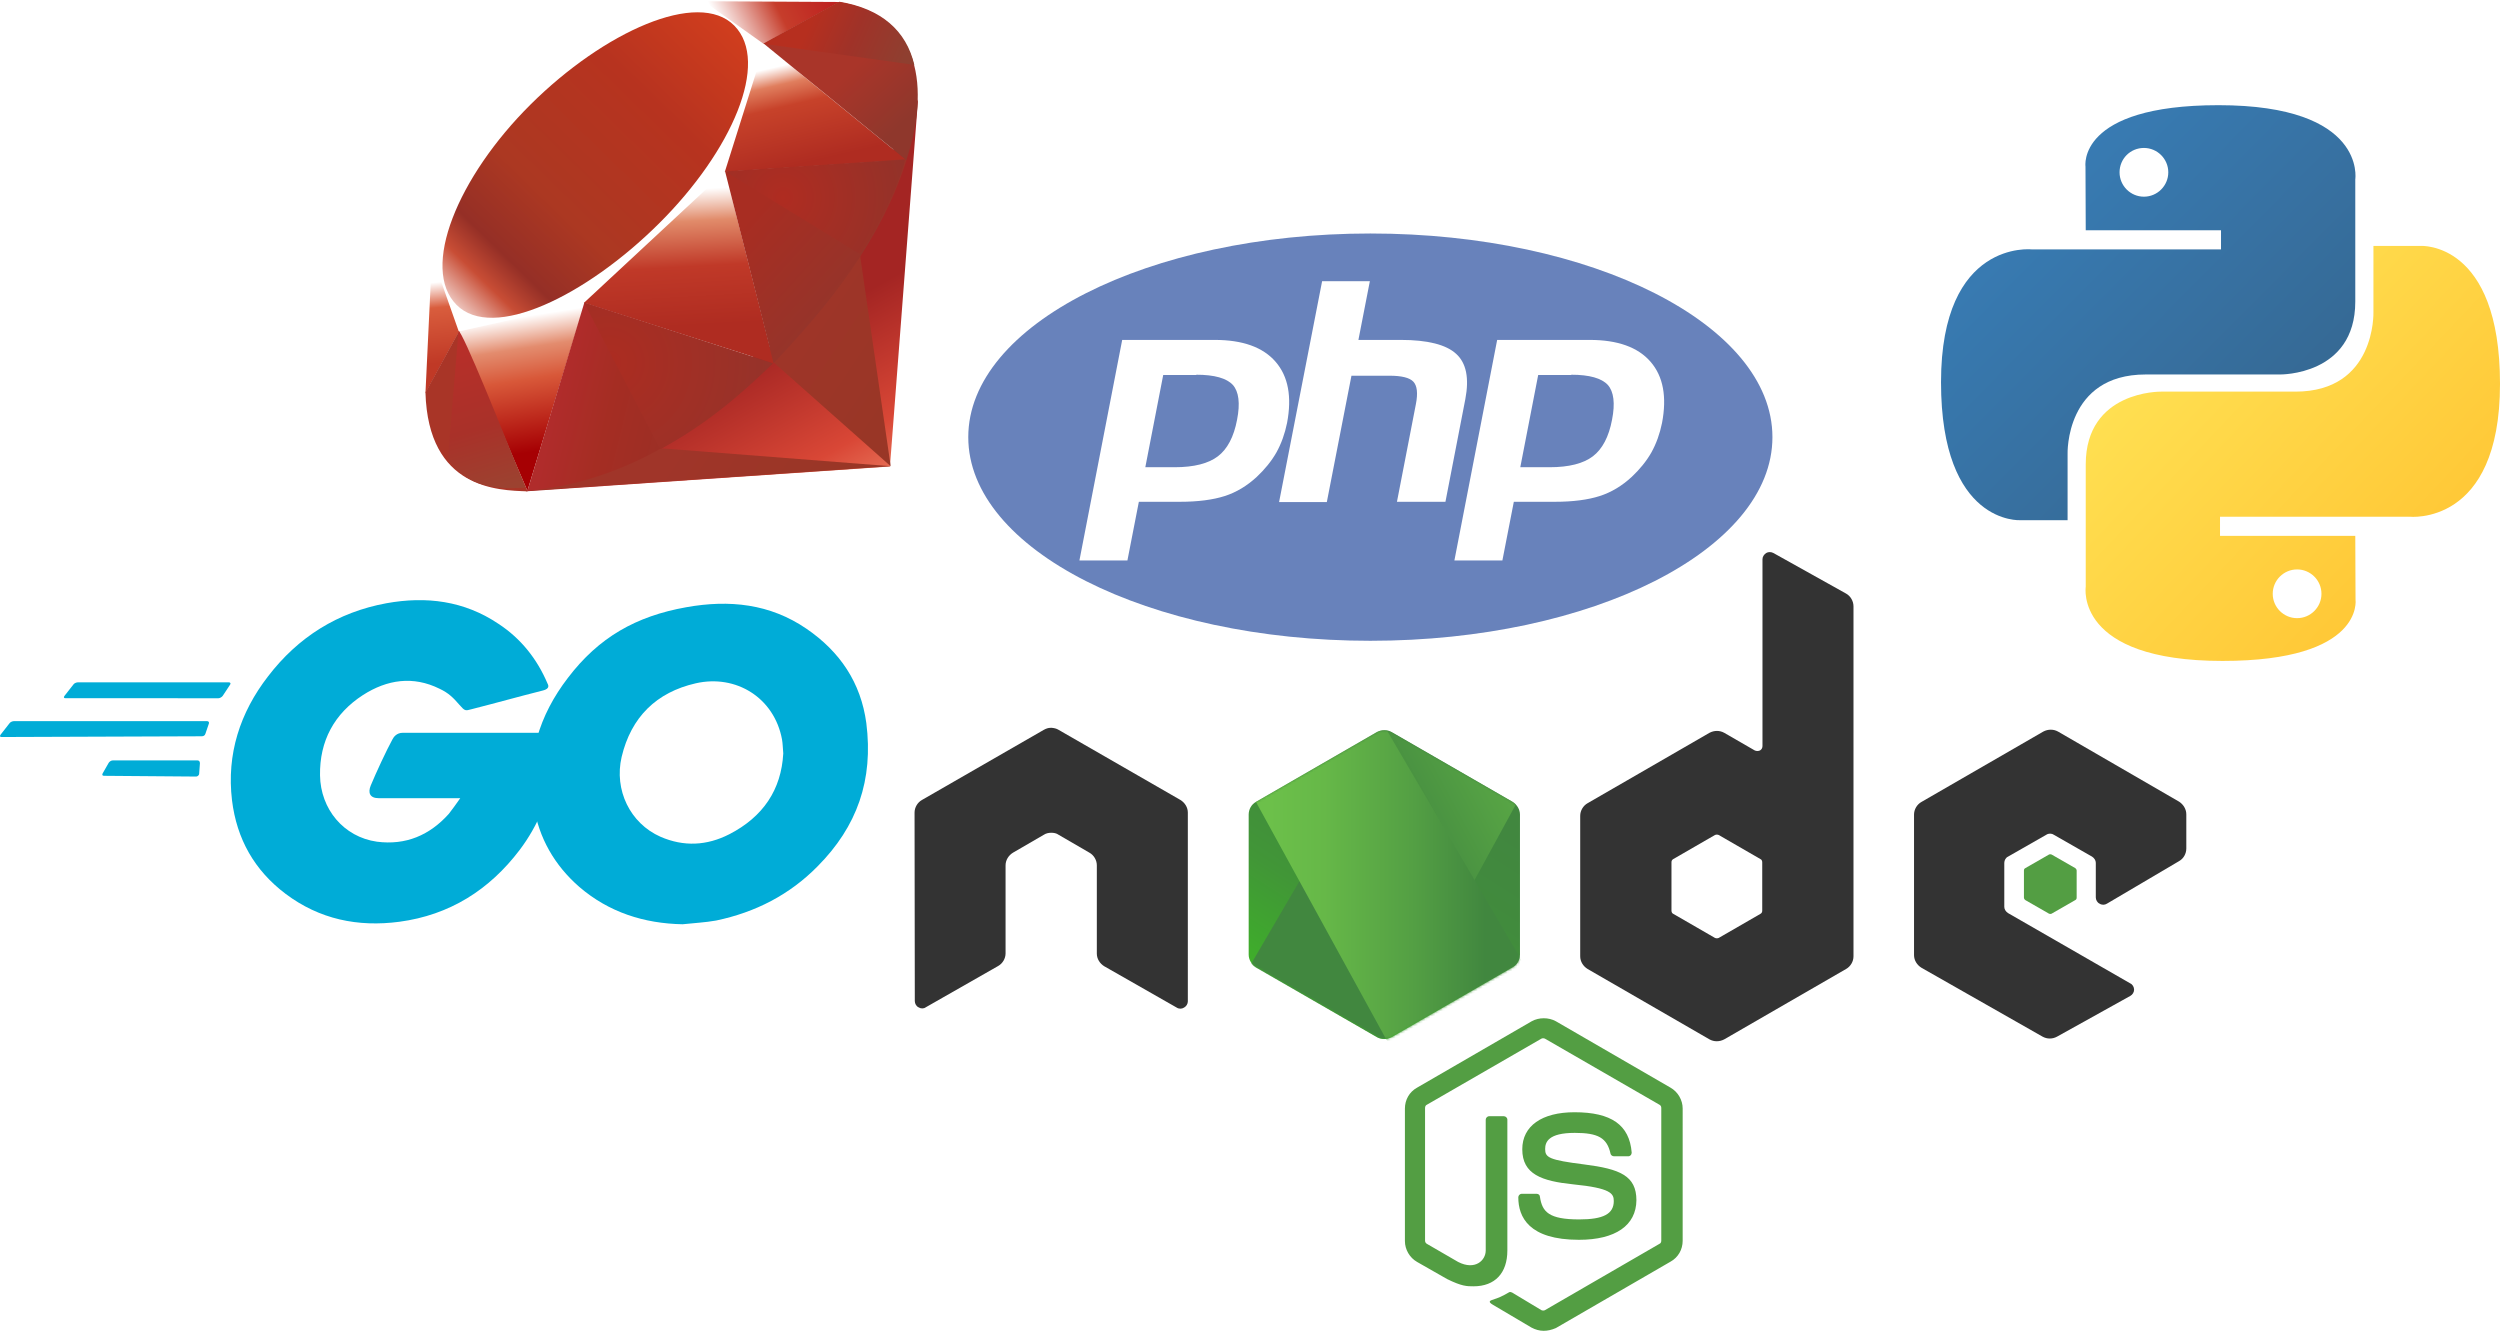
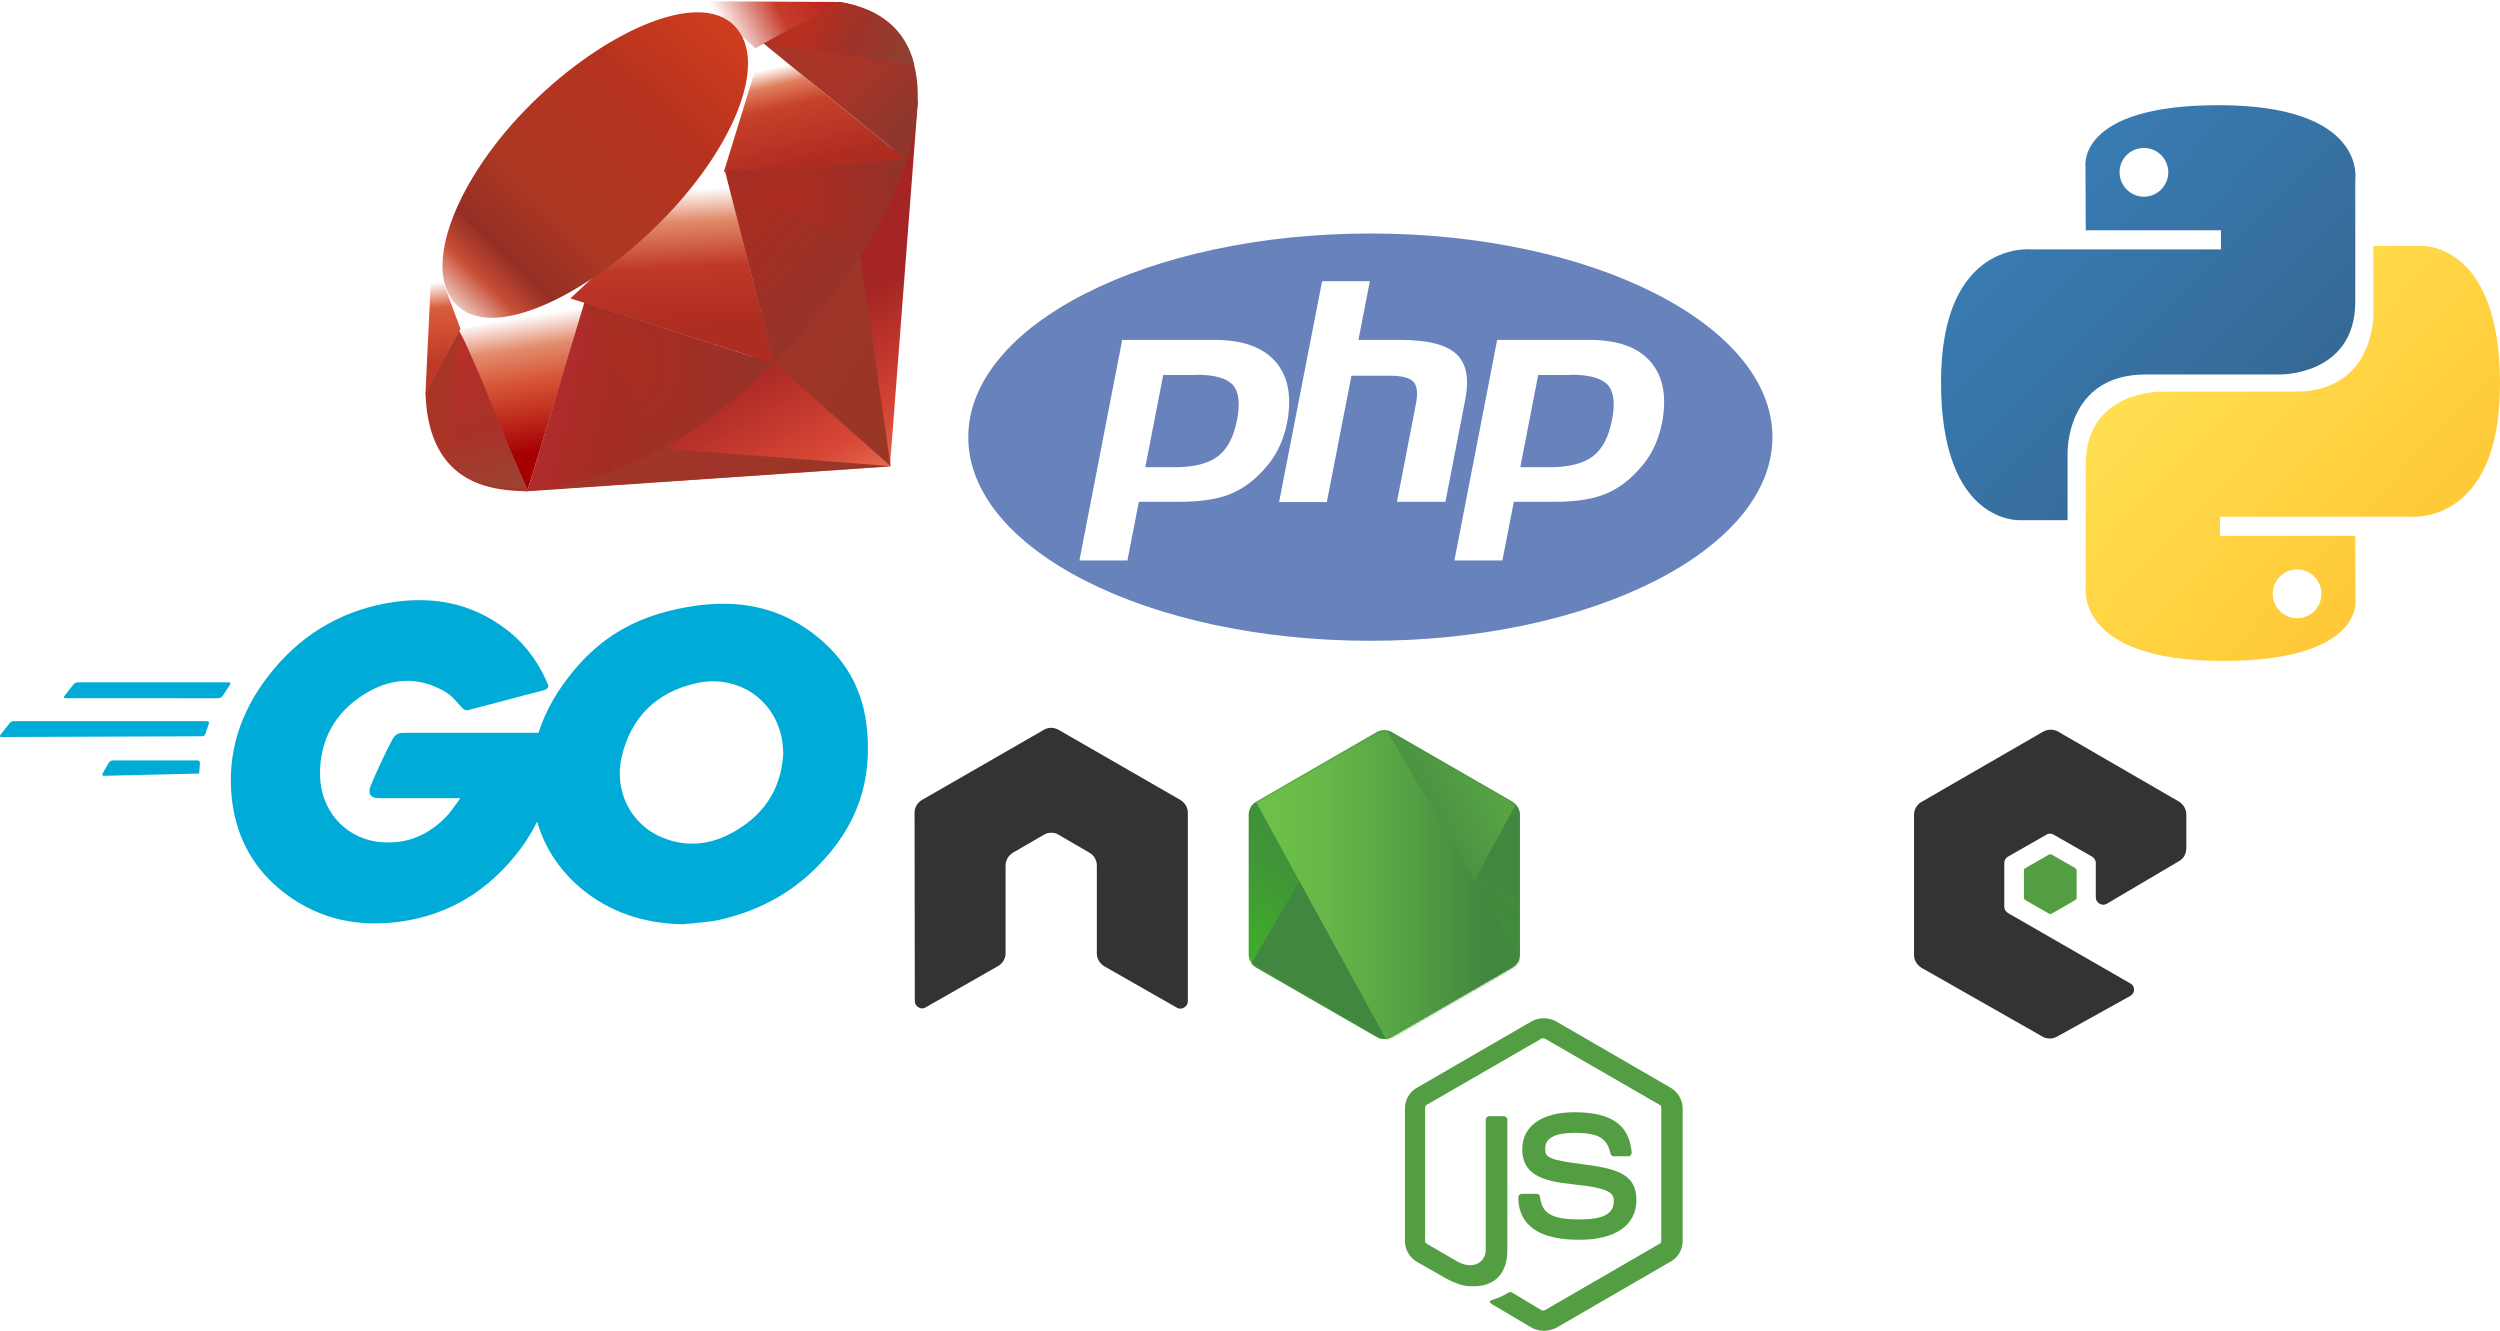
<svg xmlns="http://www.w3.org/2000/svg" version="1.1" id="Layer_1" x="0px" y="0px" viewBox="0 0 1005.4 535.2" style="enable-background:new 0 0 1005.4 535.2;" xml:space="preserve">
  <style type="text/css">
	.st0{fill:#539E43;}
	.st1{fill:#333333;}
	.st2{fill:url(#path-2_4_);}
	.st3{filter:url(#Adobe_OpacityMaskFilter);}
	.st4{fill:#FFFFFF;}
	.st5{mask:url(#mask-3_1_);}
	.st6{fill:none;}
	.st7{fill:url(#SVGID_1_);}
	.st8{filter:url(#Adobe_OpacityMaskFilter_1_);}
	.st9{mask:url(#mask-3_2_);}
	.st10{fill-rule:evenodd;clip-rule:evenodd;fill:url(#SVGID_2_);}
	.st11{fill-rule:evenodd;clip-rule:evenodd;fill:url(#SVGID_3_);}
	.st12{fill-rule:evenodd;clip-rule:evenodd;fill:url(#SVGID_4_);}
	.st13{fill-rule:evenodd;clip-rule:evenodd;fill:url(#SVGID_5_);}
	.st14{fill-rule:evenodd;clip-rule:evenodd;fill:url(#SVGID_6_);}
	.st15{fill:url(#SVGID_7_);}
	.st16{fill:url(#SVGID_8_);}
	.st17{fill-rule:evenodd;clip-rule:evenodd;fill:#6882BB;}
	.st18{fill-rule:evenodd;clip-rule:evenodd;fill:#FFFFFF;}
	.st19{fill:#00ACD7;}
	.st20{fill-rule:evenodd;clip-rule:evenodd;fill:url(#SVGID_9_);}
	.st21{fill-rule:evenodd;clip-rule:evenodd;fill:url(#SVGID_10_);}
	.st22{fill-rule:evenodd;clip-rule:evenodd;fill:url(#SVGID_11_);}
	.st23{fill-rule:evenodd;clip-rule:evenodd;fill:url(#SVGID_12_);}
	.st24{fill-rule:evenodd;clip-rule:evenodd;fill:url(#SVGID_13_);}
	.st25{fill-rule:evenodd;clip-rule:evenodd;fill:url(#SVGID_14_);}
	.st26{fill-rule:evenodd;clip-rule:evenodd;fill:url(#SVGID_15_);}
	.st27{fill-rule:evenodd;clip-rule:evenodd;fill:url(#SVGID_16_);}
	.st28{fill-rule:evenodd;clip-rule:evenodd;fill:url(#SVGID_17_);}
	.st29{fill-rule:evenodd;clip-rule:evenodd;fill:url(#SVGID_18_);}
	.st30{fill-rule:evenodd;clip-rule:evenodd;fill:url(#SVGID_19_);}
	.st31{fill-rule:evenodd;clip-rule:evenodd;fill:url(#SVGID_20_);}
	.st32{fill-rule:evenodd;clip-rule:evenodd;fill:#A93527;}
	.st33{fill-rule:evenodd;clip-rule:evenodd;fill:url(#SVGID_21_);}
	.st34{fill-rule:evenodd;clip-rule:evenodd;fill:url(#SVGID_22_);}
	.st35{fill-rule:evenodd;clip-rule:evenodd;fill:url(#SVGID_23_);}
	.st36{fill-rule:evenodd;clip-rule:evenodd;fill:url(#SVGID_24_);}
</style>
  <g id="g4855" transform="translate(385.615,-191.537)">
</g>
  <g>
    <g>
      <path class="st0" d="M620.8,535.2c-1.7,0-3.4-0.5-4.9-1.3l-15.4-9.1c-2.3-1.3-1.2-1.7-0.5-2c3.1-1,3.7-1.3,6.9-3.1    c0.3-0.2,0.8-0.1,1.2,0.1l11.8,7.1c0.5,0.2,1,0.2,1.4,0l46.1-26.7c0.5-0.2,0.7-0.7,0.7-1.3v-53.3c0-0.6-0.2-1-0.7-1.3l-46.1-26.6    c-0.5-0.2-1-0.2-1.4,0l-46.1,26.6c-0.5,0.2-0.7,0.8-0.7,1.3v53.3c0,0.5,0.2,1,0.7,1.3l12.6,7.3c6.8,3.5,11.1-0.6,11.1-4.6v-52.6    c0-0.7,0.6-1.4,1.4-1.4h5.9c0.7,0,1.4,0.6,1.4,1.4v52.6c0,9.1-5,14.4-13.6,14.4c-2.7,0-4.7,0-10.6-2.9l-12.1-6.9    c-3-1.7-4.9-5-4.9-8.4v-53.3c0-3.5,1.8-6.7,4.9-8.4l46.1-26.7c2.9-1.6,6.8-1.6,9.7,0l46.1,26.7c3,1.7,4.9,5,4.9,8.4V499    c0,3.5-1.8,6.7-4.9,8.4l-46.1,26.7C624.1,534.8,622.4,535.2,620.8,535.2z M635,498.6c-20.2,0-24.4-9.2-24.4-17.1    c0-0.7,0.6-1.4,1.4-1.4h6c0.7,0,1.3,0.5,1.3,1.2c0.9,6.1,3.6,9.1,15.8,9.1c9.7,0,13.9-2.2,13.9-7.4c0-3-1.2-5.2-16.3-6.7    c-12.6-1.3-20.5-4-20.5-14.1c0-9.4,7.9-14.9,21-14.9c14.8,0,22.1,5.1,23,16.2c0,0.3-0.1,0.7-0.3,1c-0.2,0.2-0.6,0.5-0.9,0.5h-6    c-0.6,0-1.2-0.5-1.3-1c-1.4-6.4-5-8.4-14.4-8.4c-10.6,0-11.9,3.7-11.9,6.5c0,3.4,1.5,4.4,15.8,6.2c14.2,1.8,20.9,4.5,20.9,14.4    C658,492.8,649.7,498.6,635,498.6z" />
      <path class="st1" d="M477.7,326.8c0-2.1-1.2-4-3-5.1l-49-28.2c-0.8-0.5-1.7-0.7-2.7-0.8h-0.5c-0.9,0-1.8,0.3-2.7,0.8l-49,28.2    c-1.8,1-3,3-3,5.1l0.1,75.8c0,1,0.6,2.1,1.5,2.5c0.9,0.6,2.1,0.6,2.9,0l29.1-16.6c1.8-1,3-3,3-5.1V348c0-2.1,1.2-4,3-5.1l12.4-7.2    c0.9-0.6,2-0.8,3-0.8c1,0,2.1,0.2,2.9,0.8l12.4,7.2c1.8,1,3,3,3,5.1v35.5c0,2.1,1.2,4,3,5.1l29.1,16.6c0.9,0.6,2.1,0.6,3,0    c0.9-0.5,1.5-1.5,1.5-2.5L477.7,326.8L477.7,326.8z" />
-       <path class="st1" d="M713.2,222.4c-0.9-0.5-2.1-0.5-2.9,0c-0.9,0.6-1.5,1.5-1.5,2.5v75.1c0,0.7-0.3,1.4-1,1.8    c-0.7,0.3-1.4,0.3-2.1,0l-12.3-7.1c-1.8-1-4-1-5.9,0l-49,28.3c-1.8,1-3,3-3,5.1v56.5c0,2.1,1.2,4,3,5.1l49,28.3c1.8,1,4,1,5.9,0    l49-28.3c1.8-1,3-3,3-5.1V243.9c0-2.2-1.2-4.2-3-5.2L713.2,222.4L713.2,222.4z M708.7,366.2c0,0.6-0.2,1-0.7,1.3l-16.8,9.7    c-0.5,0.2-1,0.2-1.5,0l-16.8-9.7c-0.5-0.2-0.7-0.8-0.7-1.3v-19.4c0-0.6,0.2-1,0.7-1.3l16.8-9.7c0.5-0.2,1-0.2,1.5,0l16.8,9.7    c0.5,0.2,0.7,0.8,0.7,1.3V366.2L708.7,366.2z" />
      <g transform="translate(401.047, 70.501)">
        <path class="st1" d="M475.3,275.8c1.8-1,2.9-3,2.9-5.1V257c0-2.1-1.2-4-2.9-5.1l-48.7-28.2c-1.8-1-4-1-5.9,0l-49,28.3     c-1.8,1-3,3-3,5.1v56.5c0,2.1,1.2,4,3,5.1l48.7,27.7c1.8,1,4,1,5.8,0l29.5-16.4c0.9-0.5,1.5-1.5,1.5-2.5s-0.6-2.1-1.5-2.5     l-49.2-28.3c-0.9-0.6-1.5-1.5-1.5-2.5v-17.7c0-1,0.6-2.1,1.5-2.5l15.4-8.8c0.9-0.6,2.1-0.6,3,0l15.4,8.8c0.9,0.6,1.5,1.5,1.5,2.5     v13.9c0,1,0.6,2.1,1.5,2.5c0.9,0.6,2.1,0.6,3,0L475.3,275.8L475.3,275.8z" />
        <path class="st0" d="M422.9,273.2c0.3-0.2,0.8-0.2,1.2,0l9.4,5.4c0.3,0.2,0.6,0.6,0.6,1v10.9c0,0.5-0.2,0.8-0.6,1l-9.4,5.4     c-0.3,0.2-0.8,0.2-1.2,0l-9.4-5.4c-0.3-0.2-0.6-0.6-0.6-1v-10.9c0-0.5,0.2-0.8,0.6-1L422.9,273.2L422.9,273.2z" />
      </g>
      <g transform="translate(134.068, 70.501)">
        <g>
          <linearGradient id="path-2_4_" gradientUnits="userSpaceOnUse" x1="-414.031" y1="578.264" x2="-414.435" y2="577.541" gradientTransform="matrix(108.988 0 0 -124.186 45566.773 72057.164)">
            <stop offset="0" style="stop-color:#41873F" />
            <stop offset="0.329" style="stop-color:#418B3D" />
            <stop offset="0.635" style="stop-color:#419637" />
            <stop offset="0.932" style="stop-color:#3FA92D" />
            <stop offset="1" style="stop-color:#3FAE2A" />
          </linearGradient>
          <path id="path-2_1_" class="st2" d="M425.6,223.9c-1.8-1-4-1-5.9,0L371,252c-1.8,1-2.9,3-2.9,5.1v56.3c0,2.1,1.2,4,2.9,5.1      l48.7,28.1c1.8,1,4,1,5.9,0l48.7-28.1c1.8-1,2.9-3,2.9-5.1v-56.3c0-2.1-1.2-4-2.9-5.1L425.6,223.9L425.6,223.9z" />
        </g>
        <defs>
          <filter id="Adobe_OpacityMaskFilter" filterUnits="userSpaceOnUse" x="367.7" y="223.1" width="109.8" height="124.4">
            <feColorMatrix type="matrix" values="1 0 0 0 0  0 1 0 0 0  0 0 1 0 0  0 0 0 1 0" />
          </filter>
        </defs>
        <mask maskUnits="userSpaceOnUse" x="367.7" y="223.1" width="109.8" height="124.4" id="mask-3_1_">
          <g class="st3">
            <path id="path-2_2_" class="st4" d="M425.6,223.9c-1.8-1-4-1-5.9,0L371,252c-1.8,1-2.9,3-2.9,5.1v56.3c0,2.1,1.2,4,2.9,5.1       l48.7,28.1c1.8,1,4,1,5.9,0l48.7-28.1c1.8-1,2.9-3,2.9-5.1v-56.3c0-2.1-1.2-4-2.9-5.1L425.6,223.9L425.6,223.9z" />
          </g>
        </mask>
        <g class="st5">
          <path class="st6" d="M419.6,223.9L370.8,252c-1.8,1-3.1,3-3.1,5.1v56.3c0,1.4,0.6,2.7,1.5,3.7l54.8-93.8      C422.6,223,420.9,223.1,419.6,223.9L419.6,223.9z" />
          <path class="st6" d="M424.3,347.2c0.5-0.1,0.9-0.3,1.4-0.6l48.8-28.1c1.8-1,3-3,3-5.1v-56.3c0-1.5-0.7-3-1.7-4L424.3,347.2      L424.3,347.2z" />
          <linearGradient id="SVGID_1_" gradientUnits="userSpaceOnUse" x1="-414.137" y1="577.887" x2="-412.977" y2="578.622" gradientTransform="matrix(106.445 0 0 -124.133 44498.078 72026.5)">
            <stop offset="0.138" style="stop-color:#41873F" />
            <stop offset="0.403" style="stop-color:#54A044" />
            <stop offset="0.714" style="stop-color:#66B848" />
            <stop offset="0.908" style="stop-color:#6CC04A" />
          </linearGradient>
          <path class="st7" d="M474.3,252l-48.9-28.1c-0.5-0.2-1-0.5-1.5-0.6l-54.8,93.8c0.5,0.6,1,1,1.6,1.4l48.9,28.1      c1.4,0.8,3,1,4.5,0.6l51.4-94.1C475.3,252.7,474.8,252.4,474.3,252L474.3,252z" />
        </g>
        <defs>
          <filter id="Adobe_OpacityMaskFilter_1_" filterUnits="userSpaceOnUse" x="367.7" y="213.7" width="111.3" height="135.3">
            <feColorMatrix type="matrix" values="1 0 0 0 0  0 1 0 0 0  0 0 1 0 0  0 0 0 1 0" />
          </filter>
        </defs>
        <mask maskUnits="userSpaceOnUse" x="367.7" y="213.7" width="111.3" height="135.3" id="mask-3_2_">
          <g class="st8">
            <path id="path-2_3_" class="st4" d="M425.6,223.9c-1.8-1-4-1-5.9,0L371,252c-1.8,1-2.9,3-2.9,5.1v56.3c0,2.1,1.2,4,2.9,5.1       l48.7,28.1c1.8,1,4,1,5.9,0l48.7-28.1c1.8-1,2.9-3,2.9-5.1v-56.3c0-2.1-1.2-4-2.9-5.1L425.6,223.9L425.6,223.9z" />
          </g>
        </mask>
        <g class="st9">
          <g transform="translate(0, -9.246)">
            <path class="st6" d="M477.5,322.6v-56.3c0-2.1-1.3-4-3.1-5.1l-48.9-28.1c-0.6-0.3-1.2-0.6-1.8-0.7l53.5,91.4       C477.3,323.6,477.5,323.1,477.5,322.6L477.5,322.6z" />
            <path class="st6" d="M370.8,261.3c-1.8,1-3.1,3-3.1,5.1v56.3c0,2.1,1.4,4,3.1,5.1l48.9,28.1c1.2,0.7,2.4,0.9,3.8,0.7       l-52.4-95.3L370.8,261.3L370.8,261.3z" />
            <linearGradient id="SVGID_2_" gradientUnits="userSpaceOnUse" x1="242.805" y1="378.46" x2="340.223" y2="378.46" gradientTransform="matrix(0.925 0 0 -0.347 152.046 354.302)">
              <stop offset="9.191646e-02" style="stop-color:#6CC04A" />
              <stop offset="0.286" style="stop-color:#66B848" />
              <stop offset="0.597" style="stop-color:#54A044" />
              <stop offset="0.862" style="stop-color:#41873F" />
            </linearGradient>
            <path class="st10" d="M418,222.9l-0.7,0.3h0.9L418,222.9z" />
            <linearGradient id="SVGID_3_" gradientUnits="userSpaceOnUse" x1="-414.607" y1="587.185" x2="-413.548" y2="587.185" gradientTransform="matrix(106.33 0 0 -124.233 44451.301 73242.5)">
              <stop offset="9.191646e-02" style="stop-color:#6CC04A" />
              <stop offset="0.286" style="stop-color:#66B848" />
              <stop offset="0.597" style="stop-color:#54A044" />
              <stop offset="0.862" style="stop-color:#41873F" />
            </linearGradient>
            <path class="st11" d="M474.4,327.7c1.4-0.8,2.4-2.2,2.9-3.7l-53.6-91.5c-1.4-0.2-2.9-0.1-4.2,0.7l-48.5,28l52.4,95.5       c0.7-0.1,1.5-0.3,2.2-0.7L474.4,327.7L474.4,327.7z" />
            <linearGradient id="SVGID_4_" gradientUnits="userSpaceOnUse" x1="1369.248" y1="498.065" x2="1466.666" y2="498.065" gradientTransform="matrix(0.347 0 0 -0.809 -29.823 729.585)">
              <stop offset="9.191646e-02" style="stop-color:#6CC04A" />
              <stop offset="0.286" style="stop-color:#66B848" />
              <stop offset="0.597" style="stop-color:#54A044" />
              <stop offset="0.862" style="stop-color:#41873F" />
            </linearGradient>
            <path class="st12" d="M479,326.8l-0.3-0.6v0.8L479,326.8z" />
            <linearGradient id="SVGID_5_" gradientUnits="userSpaceOnUse" x1="-409.862" y1="585.655" x2="-407.815" y2="585.655" gradientTransform="matrix(55.014 0 0 -34.326 22914.467 20444.256)">
              <stop offset="9.191646e-02" style="stop-color:#6CC04A" />
              <stop offset="0.286" style="stop-color:#66B848" />
              <stop offset="0.597" style="stop-color:#54A044" />
              <stop offset="0.862" style="stop-color:#41873F" />
            </linearGradient>
            <path class="st13" d="M474.4,327.7l-48.8,28.1c-0.7,0.3-1.4,0.6-2.2,0.7l0.9,1.7l54.1-31.3v-0.7l-1.4-2.3       C476.9,325.5,475.8,326.9,474.4,327.7L474.4,327.7z" />
            <linearGradient id="SVGID_6_" gradientUnits="userSpaceOnUse" x1="-407.519" y1="588.266" x2="-408.781" y2="584.139" gradientTransform="matrix(55.014 0 0 -34.326 22914.467 20444.256)">
              <stop offset="0" style="stop-color:#41873F" />
              <stop offset="0.329" style="stop-color:#418B3D" />
              <stop offset="0.635" style="stop-color:#419637" />
              <stop offset="0.932" style="stop-color:#3FA92D" />
              <stop offset="1" style="stop-color:#3FAE2A" />
            </linearGradient>
-             <path class="st14" d="M474.4,327.7l-48.8,28.1c-0.7,0.3-1.4,0.6-2.2,0.7l0.9,1.7l54.1-31.3v-0.7l-1.4-2.3       C476.9,325.5,475.8,326.9,474.4,327.7L474.4,327.7z" />
          </g>
        </g>
      </g>
    </g>
    <g>
      <linearGradient id="SVGID_7_" gradientUnits="userSpaceOnUse" x1="-280.903" y1="649.981" x2="-280.316" y2="649.399" gradientTransform="matrix(189.383 0 0 -189.806 54000.012 123433.047)">
        <stop offset="0" style="stop-color:#387EB8" />
        <stop offset="1" style="stop-color:#366994" />
      </linearGradient>
      <path class="st15" d="M892.2,42.3c-57.1,0-53.5,24.7-53.5,24.7l0.1,25.6h54.4v7.7h-76.1c0,0-36.5-4.1-36.5,53.4    s31.9,55.5,31.9,55.5h19v-26.7c0,0-1-31.9,31.4-31.9h54c0,0,30.3,0.5,30.3-29.3V72.1C947.2,72.1,951.8,42.3,892.2,42.3L892.2,42.3    L892.2,42.3z M862.2,59.5c5.4,0,9.8,4.4,9.8,9.8c0,5.4-4.4,9.8-9.8,9.8s-9.8-4.4-9.8-9.8C852.4,63.9,856.7,59.5,862.2,59.5    L862.2,59.5L862.2,59.5z" />
      <linearGradient id="SVGID_8_" gradientUnits="userSpaceOnUse" x1="-280.89" y1="649.946" x2="-280.26" y2="649.349" gradientTransform="matrix(189.383 0 0 -189.806 54066.012 123497.328)">
        <stop offset="0" style="stop-color:#FFE052" />
        <stop offset="1" style="stop-color:#FFC331" />
      </linearGradient>
      <path class="st16" d="M893.8,265.8c57.1,0,53.5-24.7,53.5-24.7l-0.1-25.6h-54.4v-7.7h76.1c0,0,36.5,4.1,36.5-53.4    s-31.9-55.5-31.9-55.5h-19v26.7c0,0,1,31.9-31.4,31.9h-54c0,0-30.3-0.5-30.3,29.3V236C838.8,236,834.2,265.8,893.8,265.8    L893.8,265.8L893.8,265.8z M923.8,248.6c-5.4,0-9.8-4.4-9.8-9.8c0-5.4,4.4-9.8,9.8-9.8s9.8,4.4,9.8,9.8    C933.6,244.2,929.2,248.6,923.8,248.6L923.8,248.6L923.8,248.6z" />
    </g>
    <g>
      <path class="st17" d="M551.1,257.7c89.3,0,161.7-36.7,161.7-81.9c0-45.2-72.4-81.9-161.7-81.9c-89.3,0-161.7,36.7-161.7,81.9    C389.4,221,461.8,257.7,551.1,257.7L551.1,257.7z" />
      <path class="st18" d="M481.1,150.7c7.3,0,12.2,1.4,14.7,4.1c2.4,2.7,3,7.4,1.7,14c-1.3,6.9-3.9,11.8-7.7,14.7    c-3.8,2.9-9.6,4.4-17.4,4.4h-11.8l7.2-37.1H481.1L481.1,150.7z M434.1,225.4h19.3l4.6-23.6h16.5c7.3,0,13.3-0.8,18-2.3    c4.7-1.5,9-4.1,12.9-7.7c3.2-3,5.9-6.3,7.9-9.8c2-3.6,3.4-7.5,4.3-11.9c2-10.5,0.5-18.7-4.6-24.6c-5.1-5.9-13.3-8.8-24.5-8.8    h-37.2L434.1,225.4L434.1,225.4z" />
      <path class="st18" d="M531.7,113.1h19.2l-4.6,23.6h17.1c10.7,0,18.2,1.9,22.2,5.6c4.1,3.7,5.3,9.8,3.7,18.2l-8,41.3h-19.5    l7.6-39.2c0.9-4.5,0.5-7.5-1-9.1c-1.5-1.6-4.7-2.4-9.6-2.4h-15.3l-9.9,50.8h-19.2L531.7,113.1L531.7,113.1z" />
      <path class="st18" d="M631.9,150.7c7.3,0,12.2,1.4,14.7,4.1c2.4,2.7,3,7.4,1.7,14c-1.3,6.9-3.9,11.8-7.7,14.7    c-3.8,2.9-9.6,4.4-17.4,4.4h-11.8l7.2-37.1H631.9L631.9,150.7z M584.9,225.4h19.3l4.6-23.6h16.5c7.3,0,13.3-0.8,18-2.3    c4.7-1.5,9-4.1,12.9-7.7c3.2-3,5.9-6.3,7.9-9.8c2-3.6,3.4-7.5,4.3-11.9c2-10.5,0.5-18.7-4.6-24.6c-5.1-5.9-13.3-8.8-24.5-8.8    h-37.2L584.9,225.4L584.9,225.4z" />
    </g>
    <g>
      <g>
        <g>
          <g>
            <path class="st19" d="M26.4,280.8c-0.7,0-0.9-0.3-0.5-0.9l3.6-4.6c0.3-0.5,1.2-0.9,1.9-0.9H92c0.7,0,0.9,0.5,0.5,1l-2.9,4.4       c-0.3,0.5-1.2,1-1.7,1L26.4,280.8z" />
          </g>
        </g>
      </g>
      <g>
        <g>
          <g>
            <path class="st19" d="M0.7,296.4c-0.7,0-0.9-0.3-0.5-0.9l3.6-4.6c0.3-0.5,1.2-0.9,1.9-0.9h77.5c0.7,0,1,0.5,0.8,1l-1.4,4.1       c-0.2,0.7-0.8,1-1.5,1L0.7,296.4z" />
          </g>
        </g>
      </g>
      <g>
        <g>
          <g>
-             <path class="st19" d="M41.8,312c-0.7,0-0.8-0.5-0.5-1l2.4-4.2c0.3-0.5,1-1,1.7-1h34c0.7,0,1,0.5,1,1.2l-0.3,4.1       c0,0.7-0.7,1.2-1.2,1.2L41.8,312z" />
+             <path class="st19" d="M41.8,312c-0.7,0-0.8-0.5-0.5-1l2.4-4.2c0.3-0.5,1-1,1.7-1h34c0.7,0,1,0.5,1,1.2l-0.3,4.1       L41.8,312z" />
          </g>
        </g>
      </g>
      <g>
        <g id="CXHf1q_3_">
          <g>
            <g>
              <path class="st19" d="M218.3,277.7c-10.7,2.7-18,4.8-28.6,7.5c-2.6,0.7-2.7,0.8-4.9-1.7c-2.5-2.9-4.4-4.8-8-6.5        c-10.7-5.3-21.1-3.7-30.8,2.5c-11.6,7.5-17.5,18.5-17.3,32.3c0.2,13.6,9.5,24.8,22.9,26.7c11.6,1.5,21.2-2.6,28.9-11.2        c1.5-1.9,2.9-3.9,4.6-6.3c-6.1,0-13.8,0-32.8,0c-3.6,0-4.4-2.2-3.2-5.1c2.2-5.3,6.3-14.1,8.7-18.5c0.5-1,1.7-2.7,4.2-2.7        c8.7,0,40.6,0,61.9,0c-0.3,4.6-0.3,9.2-1,13.8c-1.9,12.2-6.5,23.5-13.9,33.3c-12.2,16.1-28.2,26.2-48.4,28.9        c-16.7,2.2-32.1-1-45.7-11.2c-12.6-9.5-19.7-22.1-21.6-37.7c-2.2-18.5,3.2-35.2,14.5-49.8c12.1-15.8,28-25.8,47.6-29.4        c16-2.9,31.3-1,45.1,8.3c9,5.9,15.5,14.1,19.7,24C221,276.3,220.3,277.2,218.3,277.7z" />
            </g>
            <g>
              <path class="st19" d="M274.5,371.7c-15.5-0.3-29.6-4.8-41.5-15c-10-8.7-16.3-19.7-18.4-32.8c-3.1-19.2,2.2-36.2,13.8-51.3        c12.4-16.3,27.4-24.8,47.6-28.4c17.3-3.1,33.7-1.4,48.4,8.7c13.4,9.2,21.8,21.6,24,37.9c2.9,22.9-3.7,41.6-19.6,57.6        c-11.2,11.4-25,18.5-40.8,21.8C283.6,371,279,371.2,274.5,371.7z M315,303c-0.2-2.2-0.2-3.9-0.5-5.6        c-3.1-16.8-18.5-26.3-34.7-22.6c-15.8,3.6-26,13.6-29.8,29.6c-3.1,13.3,3.4,26.7,15.6,32.1c9.4,4.1,18.7,3.6,27.7-1        C306.9,328.5,314.2,317.6,315,303z" />
            </g>
          </g>
        </g>
      </g>
    </g>
    <g>
      <linearGradient id="SVGID_9_" gradientUnits="userSpaceOnUse" x1="345.134" y1="215.545" x2="303.334" y2="141.745">
        <stop offset="0" style="stop-color:#F29071" />
        <stop offset="0" style="stop-color:#F29071" />
        <stop offset="0.41" style="stop-color:#D94736" />
        <stop offset="0.99" style="stop-color:#A42523" />
        <stop offset="1" style="stop-color:#A42523" />
      </linearGradient>
      <polygon class="st20" points="211.4,197.6 357.9,187.6 369.2,40 324.6,130.4   " />
      <linearGradient id="SVGID_10_" gradientUnits="userSpaceOnUse" x1="365.958" y1="153.556" x2="312.089" y2="117.407">
        <stop offset="0" style="stop-color:#993626" />
        <stop offset="0" style="stop-color:#993626" />
        <stop offset="0.99" style="stop-color:#A03529" />
        <stop offset="1" style="stop-color:#A03529" />
      </linearGradient>
      <polygon class="st21" points="311.3,145.9 358.2,187.5 345.6,100.7   " />
      <linearGradient id="SVGID_11_" gradientUnits="userSpaceOnUse" x1="322.858" y1="217.784" x2="268.989" y2="181.634">
        <stop offset="0" style="stop-color:#993626" />
        <stop offset="0" style="stop-color:#993626" />
        <stop offset="0.99" style="stop-color:#A03529" />
        <stop offset="1" style="stop-color:#A03529" />
      </linearGradient>
      <polygon class="st22" points="211.9,197.4 358.3,187.5 266.1,180.3   " />
      <linearGradient id="SVGID_12_" gradientUnits="userSpaceOnUse" x1="209.76" y1="127.391" x2="218.111" y2="181.664">
        <stop offset="0" style="stop-color:#FFFFFF" />
        <stop offset="0" style="stop-color:#FFFFFF" />
        <stop offset="0.23" style="stop-color:#E38C6E" />
        <stop offset="0.46" style="stop-color:#D85839" />
        <stop offset="0.99" style="stop-color:#A60003" />
        <stop offset="1" style="stop-color:#A60003" />
      </linearGradient>
      <polygon class="st23" points="184.4,132.8 212.1,197.4 235.1,121.9   " />
      <linearGradient id="SVGID_13_" gradientUnits="userSpaceOnUse" x1="267.196" y1="76.71" x2="270.273" y2="132.1">
        <stop offset="0" style="stop-color:#FFFFFF" />
        <stop offset="0" style="stop-color:#FFFFFF" />
        <stop offset="0.23" style="stop-color:#E18B6A" />
        <stop offset="0.56" style="stop-color:#C03928" />
        <stop offset="0.99" style="stop-color:#AF2C21" />
        <stop offset="1" style="stop-color:#AF2C21" />
      </linearGradient>
      <polygon class="st24" points="229.4,120 311.3,146.2 290.1,63.1   " />
      <linearGradient id="SVGID_14_" gradientUnits="userSpaceOnUse" x1="318.168" y1="25.524" x2="327.379" y2="65.219">
        <stop offset="0" style="stop-color:#FFFFFF" />
        <stop offset="0" style="stop-color:#FFFFFF" />
        <stop offset="0.18" style="stop-color:#E07E5E" />
        <stop offset="0.4" style="stop-color:#C7422A" />
        <stop offset="0.99" style="stop-color:#AF2C21" />
        <stop offset="1" style="stop-color:#AF2C21" />
      </linearGradient>
      <polygon class="st25" points="291.1,69.1 364.4,64.3 307,17.5   " />
      <linearGradient id="SVGID_15_" gradientUnits="userSpaceOnUse" x1="290.04" y1="11.542" x2="329.734" y2="-8.305">
        <stop offset="0" style="stop-color:#FFFFFF" />
        <stop offset="0" style="stop-color:#FFFFFF" />
        <stop offset="0.54" style="stop-color:#C63D2B" />
        <stop offset="0.99" style="stop-color:#BE2320" />
        <stop offset="1" style="stop-color:#BE2320" />
      </linearGradient>
      <polygon class="st26" points="282.6,0.5 337.6,0.8 303.8,19.4   " />
      <linearGradient id="SVGID_16_" gradientUnits="userSpaceOnUse" x1="174.968" y1="113.555" x2="178.235" y2="146.265">
        <stop offset="0" style="stop-color:#FFFFFF" />
        <stop offset="0" style="stop-color:#FFFFFF" />
        <stop offset="0.31" style="stop-color:#D95D3D" />
        <stop offset="0.99" style="stop-color:#C03926" />
        <stop offset="1" style="stop-color:#C03926" />
      </linearGradient>
      <polygon class="st27" points="173.8,101.6 171.1,158.1 185.2,132.3   " />
-       <path class="st18" d="M173,100.7l11.5,32.6l50-11.2l57-53l16.1-51.1L282.3,0l-43.1,16.1c-13.6,12.6-39.9,37.6-40.9,38.1    C197.4,54.7,180.9,85.8,173,100.7z" />
      <linearGradient id="SVGID_17_" gradientUnits="userSpaceOnUse" x1="152.503" y1="155.109" x2="306.077" y2="-2.808">
        <stop offset="0" style="stop-color:#BD0012" />
        <stop offset="0" style="stop-color:#BD0012" />
        <stop offset="7.000000e-02" style="stop-color:#FFFFFF" />
        <stop offset="0.17" style="stop-color:#FFFFFF" />
        <stop offset="0.27" style="stop-color:#C84D35" />
        <stop offset="0.33" style="stop-color:#952F26" />
        <stop offset="0.46" style="stop-color:#AC3822" />
        <stop offset="0.72" style="stop-color:#B7331F" />
        <stop offset="0.99" style="stop-color:#D9411D" />
        <stop offset="1" style="stop-color:#D9411D" />
      </linearGradient>
      <path class="st28" d="M213.4,42c29.4-29.2,67.4-46.4,81.9-31.7c14.5,14.7-0.9,50.4-30.3,79.6s-66.9,47.4-81.4,32.7    C169,107.9,184,71.2,213.4,42z" />
      <linearGradient id="SVGID_18_" gradientUnits="userSpaceOnUse" x1="270.14" y1="171.033" x2="223.886" y2="159.617">
        <stop offset="0" style="stop-color:#9C2F25" />
        <stop offset="0" style="stop-color:#9C2F25" />
        <stop offset="0.54" style="stop-color:#A52D23" />
        <stop offset="0.99" style="stop-color:#B02C2B" />
        <stop offset="1" style="stop-color:#B02C2B" />
      </linearGradient>
      <path class="st29" d="M212.1,197.4l22.9-75.7l75.9,24.4C283.4,171.8,252.9,193.6,212.1,197.4z" />
      <linearGradient id="SVGID_19_" gradientUnits="userSpaceOnUse" x1="349.589" y1="115.514" x2="308.495" y2="78.683">
        <stop offset="0" style="stop-color:#93352B" />
        <stop offset="0" style="stop-color:#93352B" />
        <stop offset="0.99" style="stop-color:#A82D22" />
        <stop offset="1" style="stop-color:#A82D22" />
      </linearGradient>
      <path class="st30" d="M291.6,68.9l19.5,77.2c22.9-24.1,43.5-50,53.6-82.1L291.6,68.9z" />
      <linearGradient id="SVGID_20_" gradientUnits="userSpaceOnUse" x1="364.687" y1="47.937" x2="344.217" y2="26.053">
        <stop offset="0" style="stop-color:#8F372C" />
        <stop offset="0" style="stop-color:#8F372C" />
        <stop offset="0.99" style="stop-color:#A93529" />
        <stop offset="1" style="stop-color:#A93529" />
      </linearGradient>
      <path class="st31" d="M364.5,64.4c7.8-23.5,9.6-57.3-27.2-63.6l-30.2,16.7L364.5,64.4z" />
      <path class="st32" d="M171.1,157.8c1.1,38.9,29.1,39.4,41.1,39.8l-27.6-64.4L171.1,157.8z" />
      <radialGradient id="SVGID_21_" cx="314.894" cy="79.39" r="50.36" gradientUnits="userSpaceOnUse">
        <stop offset="0" style="stop-color:#AF2C21" />
        <stop offset="0" style="stop-color:#AF2C21" />
        <stop offset="0.99" style="stop-color:#933229" />
        <stop offset="1" style="stop-color:#933229" />
      </radialGradient>
      <path class="st33" d="M291.7,69c17.6,10.8,53.1,32.6,53.8,33c1.1,0.6,15.3-23.9,18.5-37.8L291.7,69z" />
      <radialGradient id="SVGID_22_" cx="245.154" cy="145.75" r="66.947" gradientUnits="userSpaceOnUse">
        <stop offset="0" style="stop-color:#AC2C21" />
        <stop offset="0" style="stop-color:#AC2C21" />
        <stop offset="0.99" style="stop-color:#95332A" />
        <stop offset="1" style="stop-color:#95332A" />
      </radialGradient>
      <path class="st34" d="M234.9,121.7l30.6,59c18.1-9.8,32.2-21.7,45.2-34.5L234.9,121.7z" />
      <linearGradient id="SVGID_23_" gradientUnits="userSpaceOnUse" x1="197.735" y1="197.339" x2="181.053" y2="140.742">
        <stop offset="0" style="stop-color:#9C4230" />
        <stop offset="0" style="stop-color:#9C4230" />
        <stop offset="0.43" style="stop-color:#A93129" />
        <stop offset="0.99" style="stop-color:#B72F29" />
        <stop offset="1" style="stop-color:#B72F29" />
      </linearGradient>
      <path class="st35" d="M184.4,133.2l-4.3,51.6c8.2,11.2,19.4,12.1,31.2,11.3C202.8,174.8,185.7,132.3,184.4,133.2z" />
      <linearGradient id="SVGID_24_" gradientUnits="userSpaceOnUse" x1="325.707" y1="9.799" x2="363.106" y2="26.308">
        <stop offset="0" style="stop-color:#B62F1F" />
        <stop offset="0" style="stop-color:#B62F1F" />
        <stop offset="0.44" style="stop-color:#A03228" />
        <stop offset="0.99" style="stop-color:#8F3F30" />
        <stop offset="1" style="stop-color:#8F3F30" />
      </linearGradient>
      <path class="st36" d="M307,17.6l60.7,8.5c-3.2-13.7-13.2-22.6-30.1-25.4L307,17.6z" />
    </g>
  </g>
</svg>